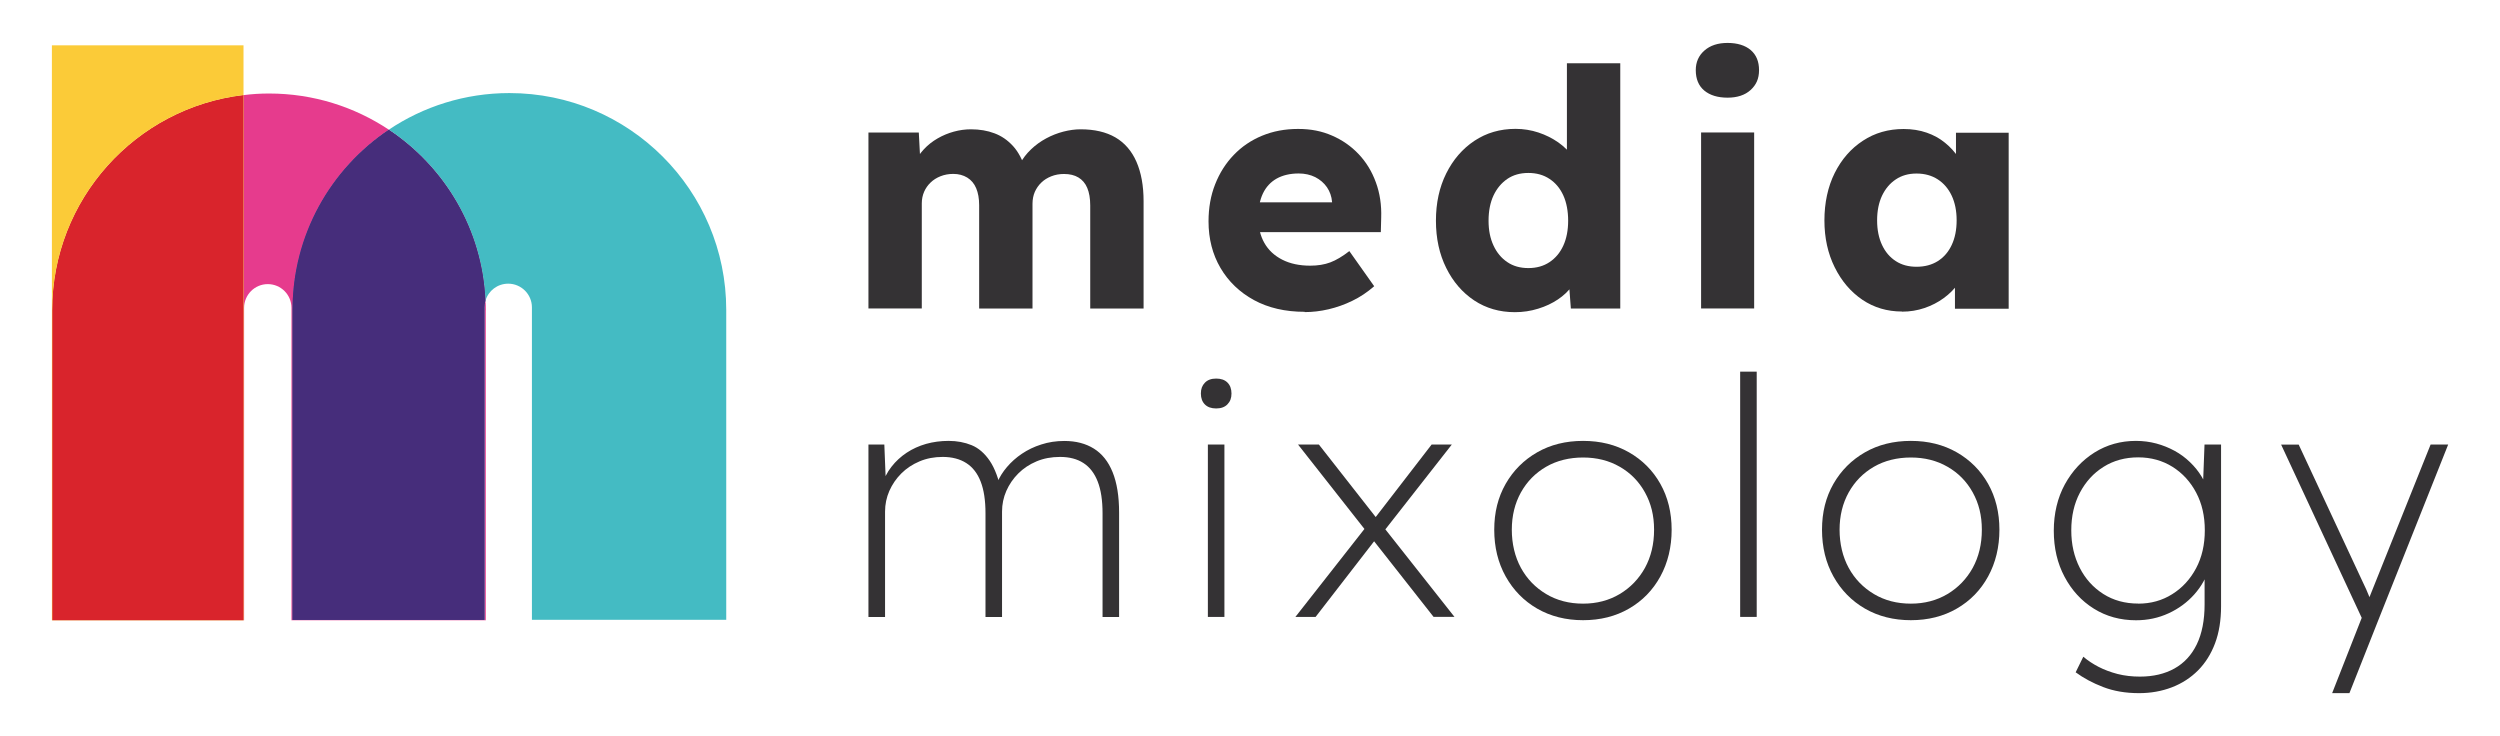
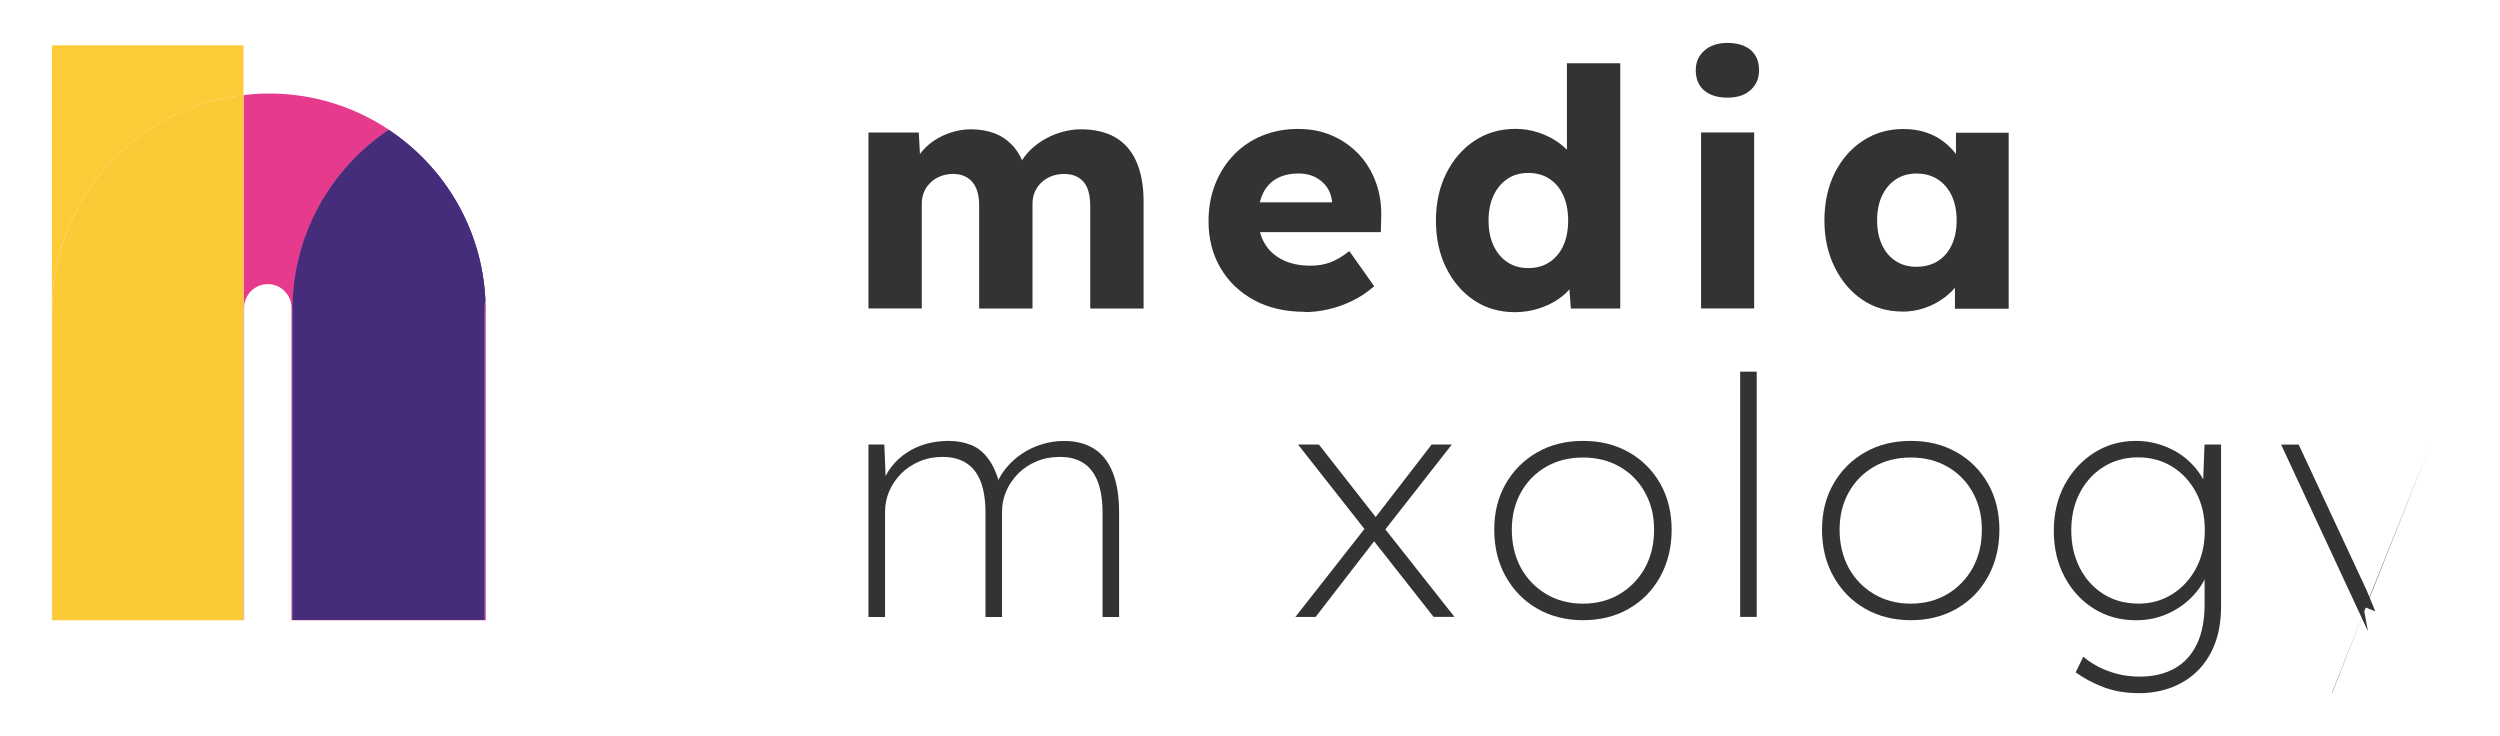
<svg xmlns="http://www.w3.org/2000/svg" viewBox="0 0 343 101">
  <defs>
    <style>      .cls-1 {        isolation: isolate;      }      .cls-2 {        fill: #faca37;      }      .cls-2, .cls-3, .cls-4, .cls-5, .cls-6, .cls-7, .cls-8 {        fill-rule: evenodd;      }      .cls-2, .cls-6 {        mix-blend-mode: multiply;      }      .cls-3 {        fill: #44bbc3;      }      .cls-4 {        fill: #d9242c;      }      .cls-5, .cls-6 {        fill: #462d7b;      }      .cls-7 {        fill: #e63b8d;      }      .cls-9 {        fill: #343234;      }      .cls-8 {        fill: #fbcb38;      }    </style>
  </defs>
  <g class="cls-1">
    <g id="Layer_1" data-name="Layer 1">
      <g>
        <g>
          <g>
            <path class="cls-9" d="m119.15,84.64v-23.65h2.18l.23,5.73-.55-.09c.27-.97.7-1.83,1.3-2.59.59-.76,1.29-1.4,2.09-1.93.8-.53,1.69-.93,2.66-1.21.97-.27,2-.41,3.09-.41,1.15,0,2.21.2,3.16.59.95.39,1.78,1.11,2.48,2.14.7,1.03,1.24,2.49,1.64,4.37l-.91-.64.32-.77c.3-.73.74-1.43,1.32-2.11.58-.68,1.26-1.29,2.05-1.82.79-.53,1.67-.96,2.66-1.27.98-.32,2.04-.48,3.16-.48,1.58,0,2.93.35,4.05,1.05,1.12.7,1.98,1.77,2.57,3.23.59,1.46.89,3.3.89,5.55v14.32h-2.27v-14.23c0-1.76-.22-3.21-.66-4.34-.44-1.14-1.09-1.99-1.96-2.55-.86-.56-1.93-.84-3.21-.84-1.18,0-2.26.2-3.23.61-.97.41-1.8.96-2.5,1.66-.7.7-1.24,1.49-1.64,2.39-.39.89-.59,1.84-.59,2.84v14.46h-2.27v-14.23c0-1.76-.22-3.21-.66-4.34-.44-1.14-1.1-1.99-1.98-2.55-.88-.56-1.96-.84-3.23-.84-1.15,0-2.21.2-3.18.61-.97.41-1.8.96-2.5,1.66-.7.7-1.24,1.49-1.64,2.39-.39.89-.59,1.84-.59,2.84v14.46h-2.27Z" />
-             <path class="cls-9" d="m166.86,56.04c-.67,0-1.18-.18-1.55-.55-.36-.36-.55-.86-.55-1.5s.18-1.1.55-1.48c.36-.38.88-.57,1.55-.57s1.18.18,1.55.55c.36.36.55.86.55,1.5s-.18,1.1-.55,1.48c-.36.38-.88.57-1.55.57Zm-1.14,28.6v-23.65h2.27v23.65h-2.27Z" />
            <path class="cls-9" d="m177.73,84.64l9.96-12.69,1.36,1.64-8.55,11.05h-2.77Zm18.96,0l-8.73-11.1-.14-.18-9.73-12.37h2.86l8.55,10.91.14.18,9.91,12.55h-2.86Zm-6.87-11.69l-1.36-1.64,7.96-10.32h2.77l-9.37,11.96Z" />
            <path class="cls-9" d="m217.2,85.09c-2.36,0-4.46-.53-6.3-1.59-1.83-1.06-3.27-2.53-4.32-4.41-1.05-1.88-1.57-4.02-1.57-6.41s.52-4.46,1.57-6.3c1.05-1.83,2.49-3.27,4.32-4.32,1.83-1.05,3.93-1.57,6.3-1.57s4.46.52,6.3,1.57c1.83,1.05,3.27,2.49,4.3,4.32,1.03,1.83,1.55,3.93,1.55,6.3s-.52,4.53-1.55,6.41c-1.03,1.88-2.46,3.35-4.3,4.41-1.83,1.06-3.93,1.59-6.3,1.59Zm0-2.27c1.88,0,3.55-.44,5.03-1.32,1.47-.88,2.62-2.08,3.46-3.59.83-1.52,1.25-3.26,1.25-5.23s-.42-3.62-1.25-5.12c-.83-1.5-1.99-2.68-3.46-3.52-1.47-.85-3.15-1.27-5.03-1.27s-3.6.42-5.07,1.27c-1.47.85-2.62,2.02-3.46,3.52-.83,1.5-1.25,3.21-1.25,5.12s.42,3.71,1.25,5.23c.83,1.52,1.99,2.71,3.46,3.59,1.47.88,3.16,1.32,5.07,1.32Z" />
            <path class="cls-9" d="m238.75,84.64v-33.65h2.27v33.65h-2.27Z" />
            <path class="cls-9" d="m262.17,85.09c-2.36,0-4.46-.53-6.3-1.59-1.83-1.06-3.27-2.53-4.32-4.41-1.05-1.88-1.57-4.02-1.57-6.41s.52-4.46,1.57-6.3c1.05-1.83,2.49-3.27,4.32-4.32,1.83-1.05,3.93-1.57,6.3-1.57s4.46.52,6.3,1.57c1.83,1.05,3.27,2.49,4.3,4.32,1.03,1.83,1.55,3.93,1.55,6.3s-.52,4.53-1.55,6.41c-1.03,1.88-2.46,3.35-4.3,4.41-1.83,1.06-3.93,1.59-6.3,1.59Zm0-2.27c1.88,0,3.55-.44,5.03-1.32,1.47-.88,2.62-2.08,3.46-3.59.83-1.52,1.25-3.26,1.25-5.23s-.42-3.62-1.25-5.12c-.83-1.5-1.99-2.68-3.46-3.52-1.47-.85-3.15-1.27-5.03-1.27s-3.6.42-5.07,1.27c-1.47.85-2.62,2.02-3.46,3.52-.83,1.5-1.25,3.21-1.25,5.12s.42,3.71,1.25,5.23c.83,1.52,1.99,2.71,3.46,3.59,1.47.88,3.16,1.32,5.07,1.32Z" />
            <path class="cls-9" d="m293.46,95.1c-1.82,0-3.46-.28-4.91-.84-1.46-.56-2.71-1.24-3.77-2.02l1.05-2.14c.61.52,1.3.98,2.09,1.39.79.41,1.66.73,2.61.98.95.24,1.98.36,3.07.36,1.82,0,3.4-.37,4.73-1.11,1.33-.74,2.36-1.85,3.07-3.32.71-1.47,1.07-3.3,1.07-5.48v-4.46l.64-.59c-.39,1.36-1.08,2.59-2.05,3.68-.97,1.09-2.15,1.96-3.52,2.59-1.38.64-2.87.96-4.48.96-2.15,0-4.08-.53-5.78-1.59-1.7-1.06-3.04-2.52-4.02-4.37-.99-1.85-1.48-3.96-1.48-6.32s.51-4.52,1.52-6.37c1.02-1.85,2.37-3.3,4.07-4.37,1.7-1.06,3.59-1.59,5.68-1.59.97,0,1.9.12,2.8.36.89.24,1.73.58,2.5,1,.77.42,1.48.94,2.11,1.55.64.61,1.17,1.27,1.61,2,.44.73.78,1.5,1.02,2.32l-.86-.59.23-6.14h2.27v22.19c0,1.91-.27,3.6-.82,5.07-.55,1.47-1.33,2.71-2.34,3.73-1.02,1.02-2.21,1.79-3.59,2.32-1.38.53-2.89.8-4.52.8Zm-.09-12.28c1.73,0,3.28-.43,4.66-1.3,1.38-.86,2.47-2.05,3.27-3.55.8-1.5,1.2-3.24,1.2-5.21s-.39-3.66-1.18-5.16c-.79-1.5-1.87-2.68-3.25-3.55-1.38-.86-2.95-1.3-4.71-1.3s-3.37.43-4.75,1.3c-1.38.86-2.46,2.05-3.25,3.55-.79,1.5-1.18,3.22-1.18,5.16s.39,3.62,1.16,5.14c.77,1.52,1.85,2.71,3.23,3.59,1.38.88,2.98,1.32,4.8,1.32Z" />
-             <path class="cls-9" d="m319.97,95.1l4.41-11.23.5,2.73-11.91-25.6h2.41l8.78,18.83c.33.67.63,1.33.89,2,.26.67.54,1.35.84,2.05l-1.36-.55c.18-.42.36-.86.52-1.3.17-.44.34-.87.52-1.3l7.91-19.74h2.41l-9.41,23.65-4.14,10.46h-2.36Z" />
+             <path class="cls-9" d="m319.97,95.1l4.41-11.23.5,2.73-11.91-25.6h2.41l8.78,18.83c.33.67.63,1.33.89,2,.26.67.54,1.35.84,2.05l-1.36-.55c.18-.42.36-.86.52-1.3.17-.44.34-.87.52-1.3l7.91-19.74l-9.41,23.65-4.14,10.46h-2.36Z" />
          </g>
          <g>
            <path class="cls-9" d="m119.15,42.33v-24.15h6.91l.23,4.37-.95.05c.36-.79.83-1.48,1.39-2.09.56-.61,1.2-1.11,1.91-1.52.71-.41,1.46-.72,2.23-.93.77-.21,1.55-.32,2.34-.32,1.18,0,2.26.18,3.23.55.97.36,1.82.95,2.55,1.75.73.8,1.3,1.89,1.73,3.25l-1.14-.09.36-.73c.39-.73.9-1.39,1.52-1.98.62-.59,1.31-1.09,2.07-1.5.76-.41,1.55-.72,2.36-.93.82-.21,1.61-.32,2.36-.32,1.91,0,3.5.37,4.78,1.11,1.27.74,2.24,1.86,2.89,3.34.65,1.49.98,3.29.98,5.41v14.73h-7.32v-14.14c0-.97-.14-1.77-.41-2.41-.27-.64-.68-1.11-1.21-1.43-.53-.32-1.19-.48-1.98-.48-.64,0-1.22.11-1.75.32-.53.21-.99.5-1.36.86-.38.36-.67.79-.89,1.27-.21.49-.32,1.03-.32,1.64v14.37h-7.32v-14.19c0-.91-.14-1.68-.41-2.32-.27-.64-.68-1.12-1.23-1.46-.55-.33-1.18-.5-1.91-.5-.64,0-1.22.11-1.75.32-.53.21-.99.5-1.36.86-.38.36-.68.79-.89,1.27-.21.49-.32,1.02-.32,1.59v14.42h-7.32Z" />
            <path class="cls-9" d="m179,42.78c-2.67,0-4.99-.54-6.96-1.61-1.97-1.08-3.5-2.55-4.59-4.41-1.09-1.86-1.64-3.99-1.64-6.39,0-1.85.3-3.55.91-5.09.61-1.55,1.46-2.89,2.55-4.02,1.09-1.14,2.39-2.02,3.89-2.64,1.5-.62,3.14-.93,4.93-.93s3.25.3,4.66.91c1.41.61,2.63,1.46,3.66,2.55,1.03,1.09,1.82,2.38,2.36,3.87.55,1.49.79,3.11.73,4.87l-.05,1.96h-19.24l-1.05-4.09h14.37l-.77.86v-.91c-.06-.76-.3-1.43-.7-2.02-.41-.59-.95-1.05-1.61-1.39-.67-.33-1.43-.5-2.27-.5-1.18,0-2.19.24-3.02.7-.83.47-1.46,1.15-1.89,2.05-.42.89-.64,1.99-.64,3.3s.28,2.49.84,3.48c.56.99,1.38,1.75,2.46,2.3,1.08.55,2.36.82,3.84.82,1.03,0,1.95-.15,2.75-.45.8-.3,1.67-.82,2.61-1.55l3.41,4.82c-.94.82-1.94,1.49-3,2-1.06.52-2.15.9-3.25,1.16-1.11.26-2.21.39-3.3.39Z" />
            <path class="cls-9" d="m207.83,42.83c-2.09,0-3.95-.54-5.57-1.61-1.62-1.08-2.9-2.56-3.84-4.46-.94-1.89-1.41-4.05-1.41-6.48s.47-4.59,1.41-6.48c.94-1.89,2.23-3.39,3.87-4.48,1.64-1.09,3.52-1.64,5.64-1.64,1.09,0,2.14.17,3.14.5,1,.33,1.91.79,2.73,1.36.82.58,1.48,1.24,2,1.98.52.74.82,1.51.91,2.3l-1.73.41v-15.55h7.32v33.65h-6.78l-.41-5.5,1.46.23c-.09.76-.39,1.49-.89,2.18-.5.7-1.14,1.31-1.93,1.84-.79.53-1.69.96-2.71,1.27-1.02.32-2.08.48-3.21.48Zm1.86-6.05c1.12,0,2.09-.27,2.91-.82.82-.55,1.45-1.3,1.89-2.27.44-.97.66-2.11.66-3.41s-.22-2.49-.66-3.46c-.44-.97-1.07-1.73-1.89-2.27-.82-.55-1.79-.82-2.91-.82s-2.08.27-2.89.82c-.8.55-1.43,1.3-1.89,2.27-.45.97-.68,2.12-.68,3.46s.23,2.44.68,3.41c.45.97,1.08,1.73,1.89,2.27.8.55,1.77.82,2.89.82Z" />
            <path class="cls-9" d="m237.03,13.4c-1.36,0-2.43-.33-3.21-.98-.77-.65-1.16-1.58-1.16-2.8,0-1.09.39-1.99,1.18-2.68.79-.7,1.85-1.05,3.18-1.05s2.42.33,3.18.98c.76.65,1.14,1.57,1.14,2.75s-.39,2.03-1.16,2.73c-.77.7-1.83,1.05-3.16,1.05Zm-3.64,28.92v-24.15h7.28v24.15h-7.28Z" />
            <path class="cls-9" d="m260.95,42.74c-2.03,0-3.84-.54-5.43-1.61-1.59-1.08-2.86-2.56-3.8-4.46-.94-1.89-1.41-4.04-1.41-6.43s.47-4.62,1.41-6.5c.94-1.88,2.23-3.36,3.87-4.43,1.64-1.08,3.5-1.61,5.59-1.61,1.15,0,2.21.17,3.16.5.96.33,1.8.8,2.52,1.39.73.59,1.35,1.27,1.86,2.05.52.77.89,1.6,1.14,2.48l-1.5-.18v-5.73h7.23v24.15h-7.37v-5.82l1.64-.05c-.24.85-.64,1.65-1.18,2.41-.55.76-1.21,1.43-2,2-.79.58-1.67,1.03-2.64,1.36-.97.33-2,.5-3.09.5Zm2-6.14c1.12,0,2.09-.26,2.91-.77.82-.52,1.46-1.25,1.91-2.21.45-.95.68-2.08.68-3.39s-.23-2.43-.68-3.39c-.45-.95-1.09-1.7-1.91-2.23-.82-.53-1.79-.8-2.91-.8s-2.04.27-2.84.8c-.8.53-1.43,1.27-1.89,2.23-.45.96-.68,2.08-.68,3.39s.23,2.43.68,3.39c.45.96,1.08,1.69,1.89,2.21.8.52,1.75.77,2.84.77Z" />
          </g>
        </g>
        <g>
-           <path class="cls-3" d="m99.64,42.51v42.53h-26.66v-42.87c0-1.8-1.47-3.25-3.25-3.25-1.48,0-2.72.97-3.12,2.32-.42-9.8-5.59-18.35-13.26-23.45,4.73-3.17,10.43-5.02,16.54-5.02,16.42,0,29.75,13.33,29.75,29.74Z" />
          <path class="cls-7" d="m66.65,42.58v42.52h-26.66v-42.87c0-1.79-1.45-3.25-3.25-3.25s-3.25,1.47-3.25,3.25v42.87h-.07V13.05c1.15-.15,2.31-.22,3.5-.22,6.07,0,11.72,1.83,16.44,4.97-7.96,5.34-13.2,14.42-13.2,24.71v42.53h26.33v-42.87c0-.32.04-.64.13-.93.03.44.04.89.04,1.34Z" />
          <g>
            <path class="cls-2" d="m33.41,13.05v72.05H7.16v-42.52c0-15.23,11.47-27.81,26.25-29.54Z" />
-             <path class="cls-4" d="m33.41,13.05v72.05H7.16v-42.52c0-15.23,11.47-27.81,26.25-29.54Z" />
          </g>
          <path class="cls-8" d="m33.41,6.22v6.82c-14.78,1.73-26.25,14.3-26.25,29.54v42.52h-.04V6.22h26.3Z" />
          <g>
            <path class="cls-6" d="m66.6,41.25c-.09.29-.13.61-.13.93v42.87h-26.33v-42.53c0-10.3,5.24-19.37,13.2-24.71,7.67,5.1,12.84,13.65,13.26,23.45Z" />
            <path class="cls-5" d="m66.6,41.25c-.09.29-.13.61-.13.93v42.87h-26.33v-42.53c0-10.3,5.24-19.37,13.2-24.71,7.67,5.1,12.84,13.65,13.26,23.45Z" />
          </g>
        </g>
      </g>
    </g>
  </g>
</svg>